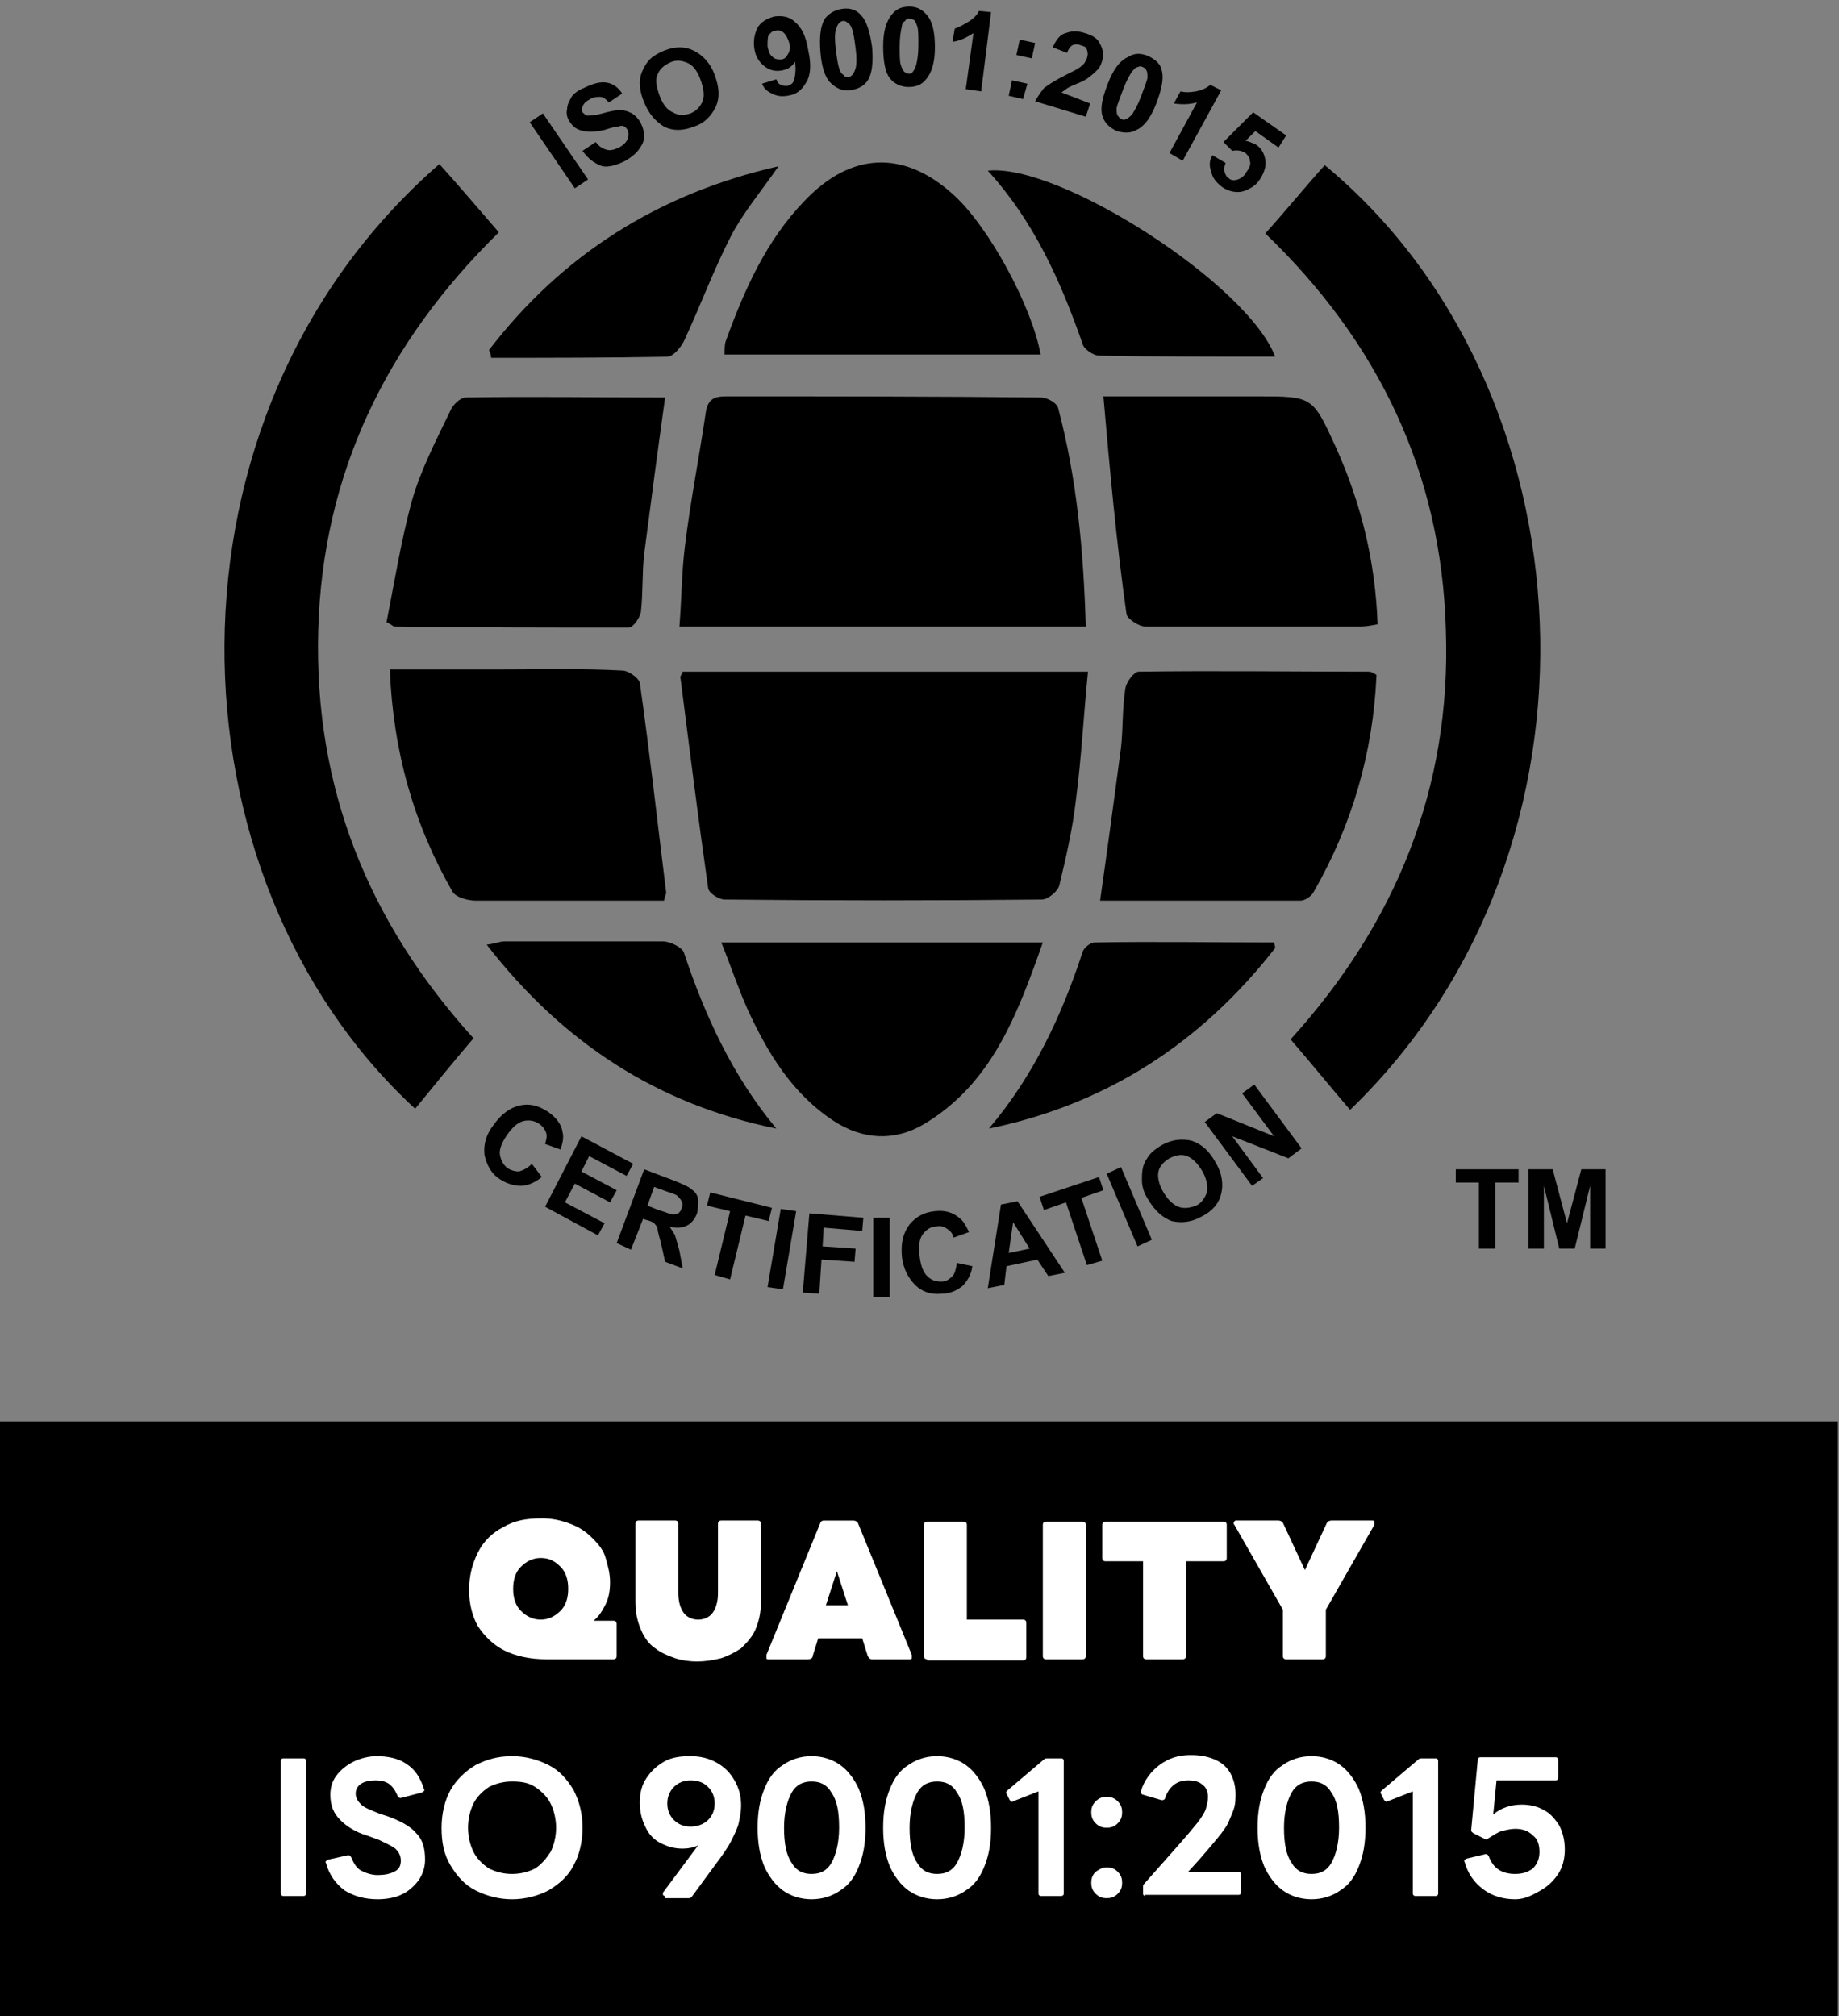
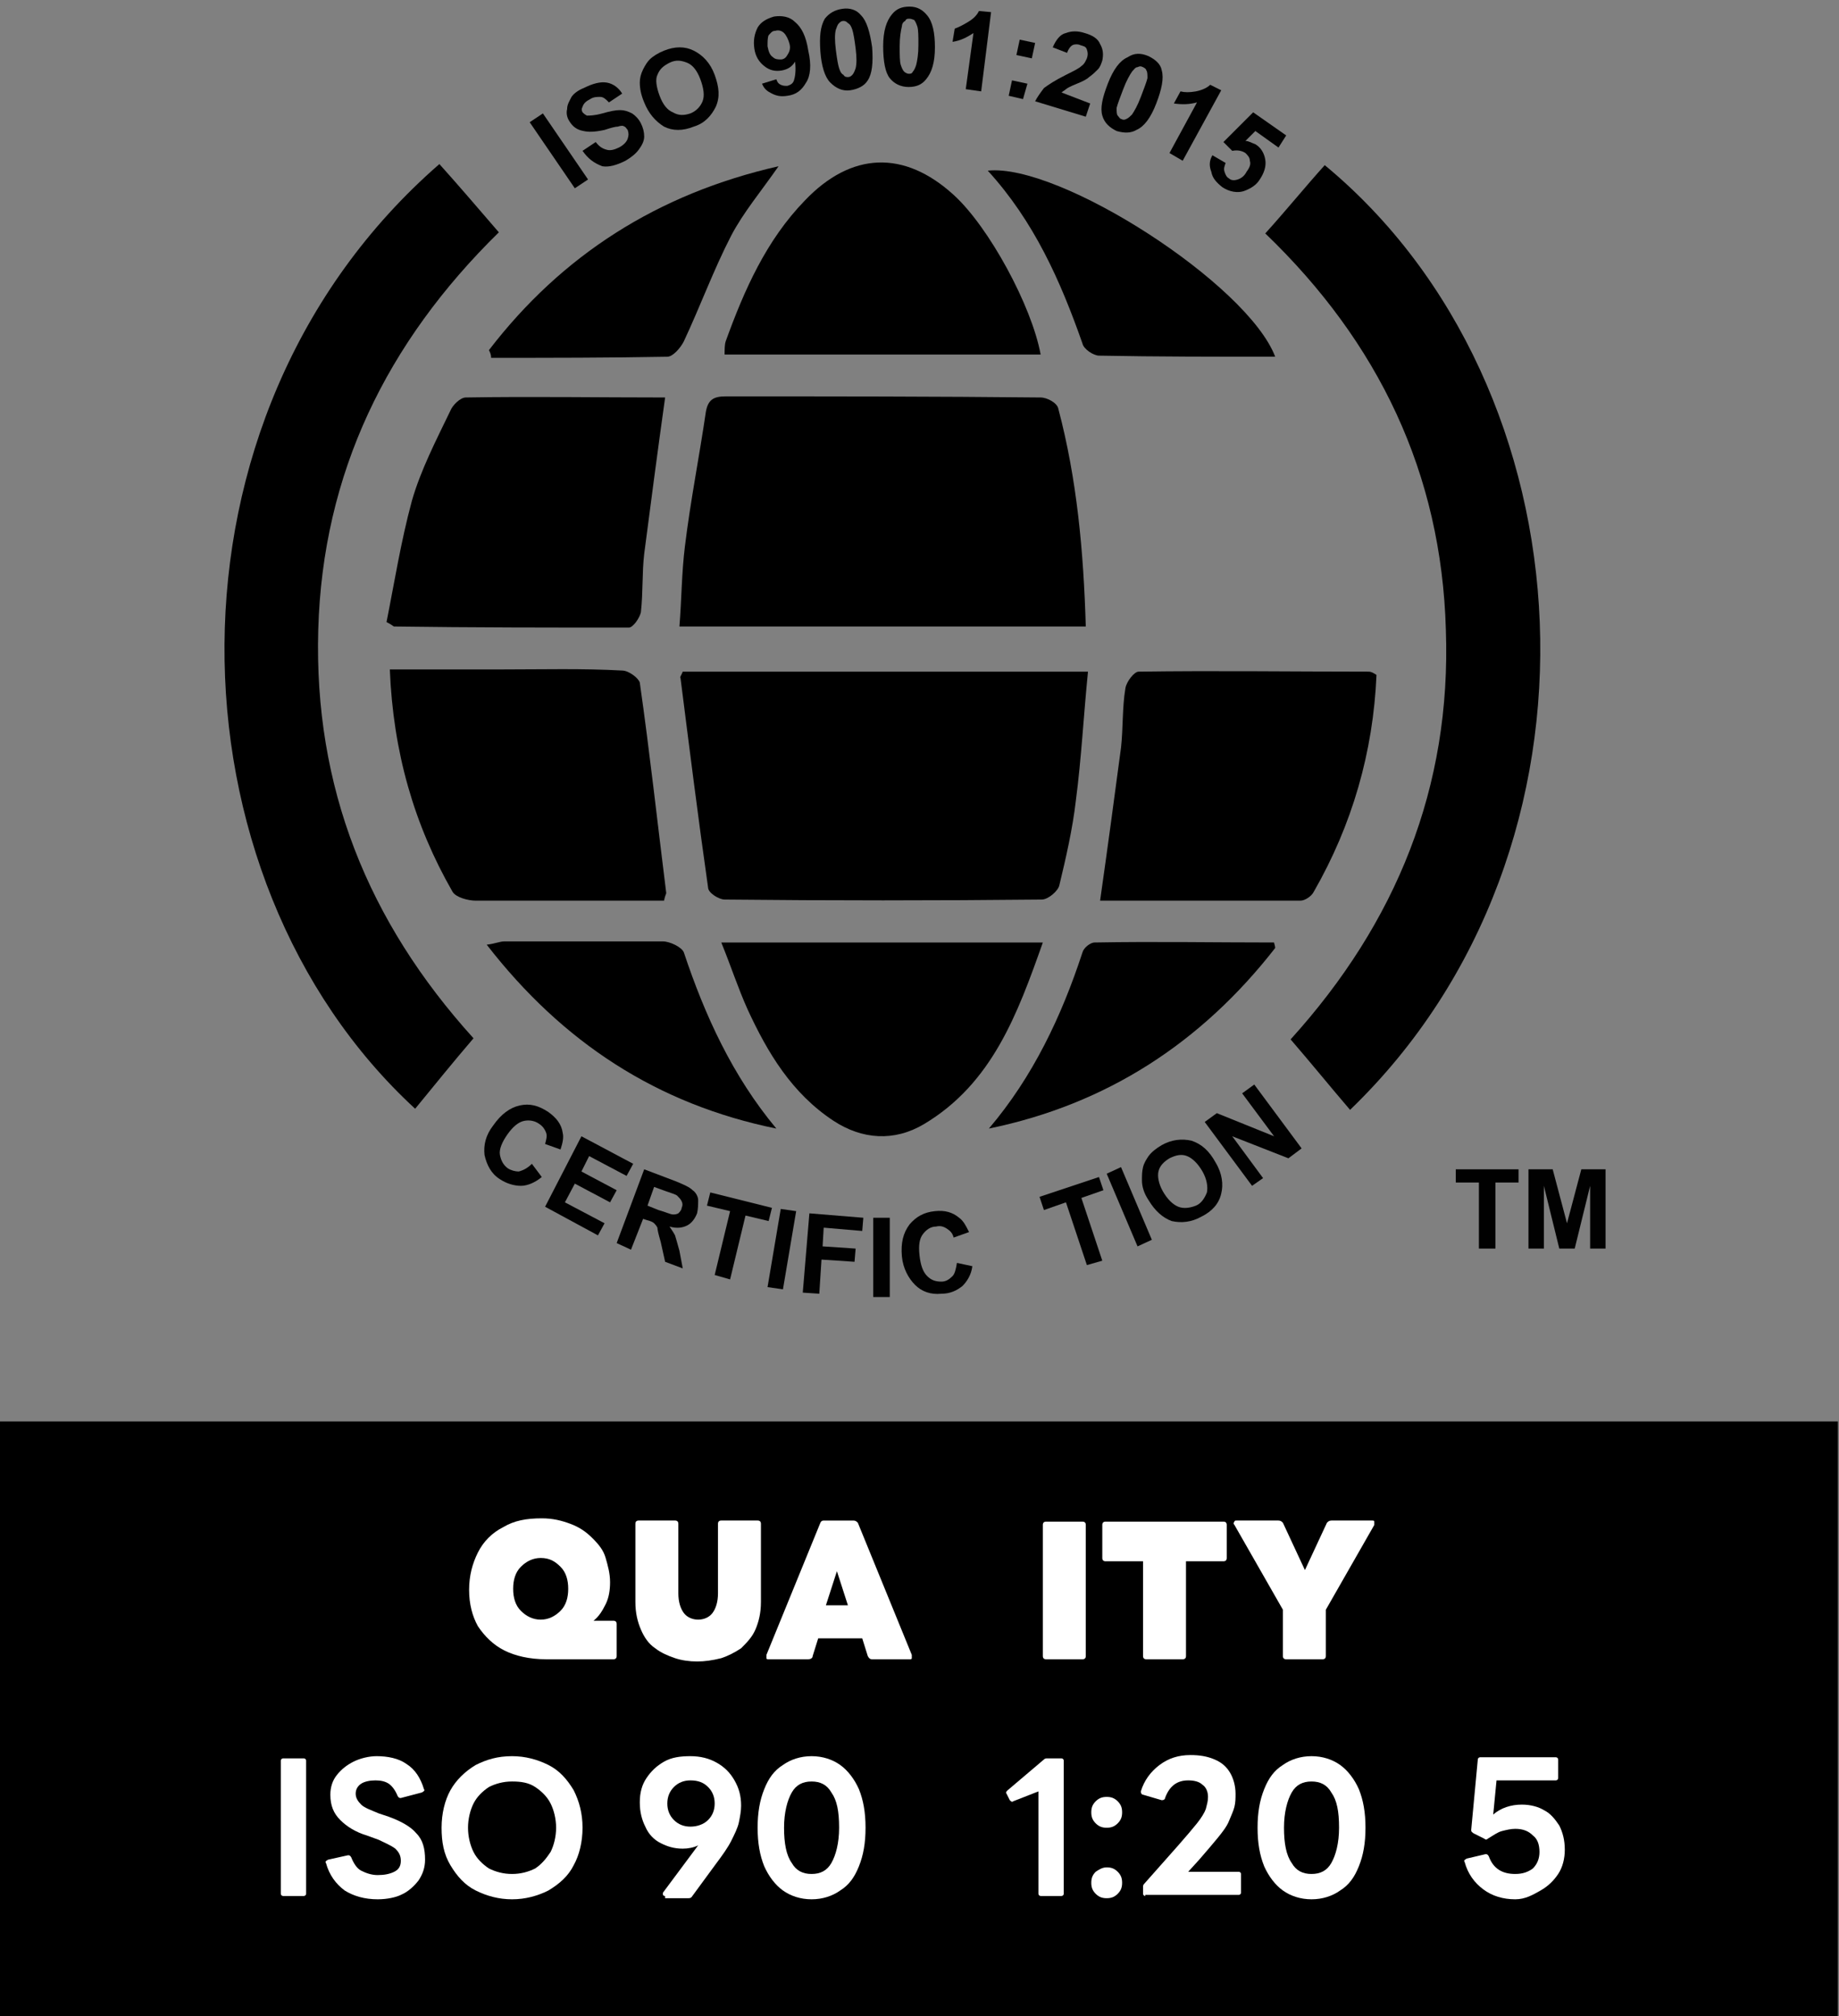
<svg xmlns="http://www.w3.org/2000/svg" version="1.1" id="Layer_1" x="0px" y="0px" viewBox="0 0 167 183.1" style="enable-background:new 0 0 167 183.1;" xml:space="preserve">
  <rect x="0" y="0" width="167" height="183.1" fill="#808080" stroke="none" />
  <style type="text/css">
	.st0{fill:#010101;}
	.st1{fill:#FFFFFF;}
</style>
  <g>
    <rect x="0" y="129.1" width="166.9" height="54" />
    <g>
      <path d="M39.9,14.9c1.8,2,3.5,4,5.4,6.2c-10.2,10-16,21.9-16.4,36.1C28.5,71.5,33.4,83.7,43,94.3c-1.8,2.1-3.5,4.2-5.3,6.4    C14.9,79.7,13.6,37.8,39.9,14.9z" />
      <path d="M114.9,21.2c1.9-2.1,3.6-4.2,5.4-6.2c24.3,20.1,27,62,2.3,85.8c-1.8-2.1-3.5-4.2-5.4-6.4c9.6-10.6,14.6-22.9,14.1-37.2    C130.9,43,125.2,31.1,114.9,21.2z" />
      <path d="M98.6,56.9c-12.4,0-24.5,0-36.9,0c0.2-2.5,0.2-4.9,0.5-7.3c0.5-4.1,1.3-8.1,1.9-12.2c0.2-1.1,0.7-1.4,1.8-1.4    c9.5,0,19.1,0,28.6,0.1c0.6,0,1.5,0.5,1.6,1C97.8,43.5,98.4,50.1,98.6,56.9z" />
      <path d="M62,61c12.1,0,24.2,0,36.8,0c-0.4,4-0.6,7.9-1.1,11.7c-0.3,2.6-0.9,5.2-1.5,7.7c-0.1,0.5-1,1.3-1.6,1.3    c-9.6,0.1-19.2,0.1-28.8,0c-0.5,0-1.5-0.6-1.5-1.1c-0.9-6.3-1.7-12.7-2.5-19C61.7,61.5,61.9,61.3,62,61z" />
-       <path d="M100.2,36c2.9,0,6,0,9.1,0c1.6,0,3.2,0,4.9,0c5,0,5,0,7.1,4.6c2.3,5.1,3.6,10.4,3.8,16.1c-0.6,0.1-1,0.2-1.5,0.2    c-6.5,0-13.1,0-19.6,0c-0.6,0-1.6-0.7-1.7-1.1C101.4,49.4,100.8,42.9,100.2,36z" />
      <path d="M99.9,81.8c0.7-4.9,1.3-9.4,1.9-13.9c0.2-1.8,0.1-3.6,0.4-5.4c0.1-0.6,0.8-1.5,1.2-1.5c7-0.1,13.9,0,20.9,0    c0.2,0,0.4,0.1,0.7,0.3c-0.3,7-2.2,13.6-5.7,19.7c-0.2,0.4-0.8,0.8-1.2,0.8C112,81.8,106,81.8,99.9,81.8z" />
      <path d="M60.4,36.1c-0.7,5-1.3,9.6-1.9,14.2c-0.2,1.7-0.1,3.5-0.3,5.3c-0.1,0.5-0.7,1.4-1.1,1.4c-7.1,0-14.2,0-21.3-0.1    c-0.1,0-0.1-0.1-0.7-0.4c0.7-3.5,1.3-7.3,2.3-11c0.8-2.8,2.2-5.5,3.5-8.2c0.2-0.5,0.9-1.2,1.4-1.2C48.3,36,54.3,36.1,60.4,36.1z" />
      <path d="M35.4,60.8c3.6,0,6.9,0,10.2,0c3.6,0,7.3-0.1,10.9,0.1c0.6,0,1.5,0.7,1.6,1.1c0.9,6.3,1.6,12.7,2.4,19.1    c0,0.1-0.1,0.2-0.2,0.7c-1.2,0-2.6,0-3.9,0c-4.4,0-8.8,0-13.2,0c-0.7,0-1.8-0.3-2.1-0.8C37.6,74.9,35.7,68.3,35.4,60.8z" />
      <path d="M65.8,32.2c0-0.4,0-0.9,0.1-1.2c1.7-4.7,3.7-9.2,7.2-12.8c4.2-4.4,9-4.6,13.5-0.5c3.2,2.9,7.1,10.1,7.9,14.5    C85,32.2,75.5,32.2,65.8,32.2z" />
      <path d="M65.5,85.6c9.9,0,19.4,0,29.2,0c-2.3,6.5-4.6,12.8-10.8,16.5c-2.7,1.6-5.6,1.4-8.2-0.3c-3.8-2.5-6-6.2-7.8-10.1    C67,89.7,66.4,87.8,65.5,85.6z" />
      <path d="M44.4,31.8c6.6-8.6,15.3-14.2,26.3-16.7c-1.6,2.3-3.2,4.2-4.3,6.3c-1.6,3.1-2.8,6.4-4.3,9.6c-0.3,0.6-1,1.4-1.5,1.4    c-5.3,0.1-10.6,0.1-16,0.1C44.6,32.2,44.5,32,44.4,31.8z" />
      <path d="M115.8,32.4c-5.5,0-10.7,0-16-0.1c-0.5,0-1.4-0.6-1.5-1.1c-2-5.7-4.4-11.1-8.6-15.7C96.2,14.8,113.3,25.8,115.8,32.4z" />
      <path d="M70.5,102.5c-10.8-2.2-19.4-7.8-26.3-16.7c0.8-0.1,1.2-0.3,1.6-0.3c4.8,0,9.6,0,14.4,0c0.6,0,1.7,0.5,1.9,1    C64,92.2,66.5,97.7,70.5,102.5z" />
      <path d="M115.8,86.1c-6.7,8.6-15.3,14.2-26,16.4c4-4.7,6.6-10.2,8.5-16c0.1-0.4,0.7-0.9,1.1-0.9c5.4-0.1,10.9,0,16.3,0    C115.7,85.7,115.8,85.9,115.8,86.1z" />
      <g>
        <path class="st0" d="M52.2,17.1l-4.1-6l1.2-0.8l4.1,6L52.2,17.1z" />
        <path class="st0" d="M52.9,13.7l1.2-0.8c0.3,0.4,0.6,0.6,1,0.7c0.3,0.1,0.7,0,1.1-0.2c0.4-0.2,0.7-0.5,0.8-0.8     c0.1-0.3,0.1-0.5,0-0.8c-0.1-0.1-0.2-0.3-0.3-0.3c-0.1-0.1-0.3-0.1-0.6,0c-0.2,0-0.6,0.1-1.2,0.3C54,12,53.4,12,53,11.9     c-0.6-0.1-1-0.4-1.3-0.9c-0.2-0.3-0.3-0.7-0.2-1.1c0-0.4,0.2-0.7,0.4-1.1C52.1,8.5,52.5,8.2,53,8c0.8-0.4,1.5-0.6,2.1-0.5     c0.6,0.1,1.1,0.5,1.4,1l-1.2,0.8C55,9,54.8,8.8,54.5,8.8c-0.3,0-0.6,0-0.9,0.2c-0.4,0.2-0.6,0.4-0.7,0.7c-0.1,0.2-0.1,0.3,0,0.5     c0.1,0.1,0.2,0.2,0.4,0.3c0.2,0,0.7,0,1.4-0.2c0.7-0.2,1.2-0.3,1.6-0.3c0.4,0,0.7,0.1,1.1,0.3c0.3,0.2,0.6,0.5,0.8,0.9     c0.2,0.4,0.3,0.8,0.3,1.2c0,0.4-0.2,0.8-0.5,1.2c-0.3,0.4-0.7,0.7-1.2,1c-0.8,0.4-1.5,0.6-2.1,0.5C53.9,14.8,53.4,14.4,52.9,13.7     z" />
        <path class="st0" d="M58.5,9.3c-0.3-0.7-0.4-1.3-0.4-1.8c0-0.4,0.1-0.8,0.3-1.2c0.2-0.4,0.4-0.7,0.6-0.9c0.3-0.3,0.8-0.6,1.3-0.8     c1-0.4,1.9-0.4,2.7,0c0.8,0.4,1.5,1.1,1.9,2.2c0.4,1.1,0.5,2,0.1,2.9c-0.4,0.8-1,1.5-2,1.8c-1,0.4-1.9,0.4-2.7,0     C59.5,11,58.9,10.3,58.5,9.3z M59.9,8.7c0.3,0.8,0.7,1.3,1.2,1.5c0.5,0.3,1,0.3,1.6,0.1c0.5-0.2,0.9-0.6,1.1-1.1     c0.2-0.5,0.1-1.2-0.2-2c-0.3-0.8-0.7-1.3-1.2-1.5c-0.5-0.2-1-0.3-1.6,0s-0.9,0.6-1.1,1.1C59.5,7.2,59.6,7.9,59.9,8.7z" />
        <path class="st0" d="M69.2,7.6l1.3-0.4c0.1,0.3,0.2,0.4,0.4,0.5c0.2,0.1,0.4,0.1,0.6,0.1c0.3-0.1,0.5-0.2,0.6-0.5     s0.2-0.9,0.1-1.7c-0.3,0.5-0.7,0.7-1.2,0.8c-0.6,0.1-1.1,0-1.6-0.4c-0.5-0.4-0.8-0.9-0.9-1.6c-0.1-0.7,0-1.3,0.3-1.9     c0.3-0.5,0.8-0.8,1.5-1c0.7-0.1,1.4,0,1.9,0.5c0.6,0.5,1,1.3,1.2,2.6c0.3,1.3,0.2,2.3-0.2,2.9c-0.4,0.7-0.9,1.1-1.7,1.2     c-0.6,0.1-1,0-1.4-0.2S69.4,8.1,69.2,7.6z M71.7,4c-0.1-0.4-0.3-0.8-0.5-1c-0.2-0.2-0.5-0.3-0.8-0.2c-0.3,0-0.4,0.2-0.6,0.4     c-0.1,0.2-0.1,0.6-0.1,1c0.1,0.5,0.2,0.8,0.5,1c0.2,0.2,0.5,0.2,0.7,0.2c0.3,0,0.5-0.2,0.6-0.4C71.7,4.7,71.8,4.4,71.7,4z" />
        <path class="st0" d="M76.5,0.8c0.7-0.1,1.3,0.1,1.7,0.6c0.5,0.5,0.8,1.5,1,2.9c0.1,1.4,0,2.4-0.4,3c-0.3,0.5-0.9,0.8-1.6,0.9     c-0.7,0.1-1.3-0.2-1.8-0.7C74.9,7,74.6,6,74.5,4.7c-0.1-1.4,0-2.3,0.4-3C75.3,1.2,75.8,0.9,76.5,0.8z M76.6,1.9     c-0.2,0-0.3,0.1-0.4,0.2C76,2.3,76,2.5,75.9,2.7c-0.1,0.4-0.1,1,0,1.8s0.2,1.4,0.3,1.7c0.1,0.3,0.2,0.5,0.4,0.6     C76.7,7,76.9,7,77,7c0.2,0,0.3-0.1,0.4-0.2c0.1-0.1,0.2-0.3,0.3-0.6c0.1-0.4,0.1-1,0-1.8c-0.1-0.8-0.2-1.4-0.3-1.7     c-0.1-0.3-0.2-0.5-0.4-0.6C76.9,2,76.8,1.9,76.6,1.9z" />
        <path class="st0" d="M82.6,0.6c0.7,0,1.2,0.3,1.6,0.8c0.5,0.6,0.7,1.6,0.7,2.9c0,1.4-0.3,2.3-0.8,2.9c-0.4,0.5-0.9,0.7-1.6,0.7     c-0.7,0-1.3-0.3-1.7-0.8c-0.4-0.5-0.6-1.5-0.6-2.9c0-1.4,0.3-2.3,0.8-2.9C81.4,0.8,81.9,0.6,82.6,0.6z M82.6,1.7     c-0.2,0-0.3,0-0.4,0.2C82,2,81.9,2.2,81.9,2.4c-0.1,0.4-0.2,1-0.2,1.8c0,0.8,0,1.4,0.1,1.7c0.1,0.3,0.2,0.5,0.3,0.6     c0.1,0.1,0.3,0.2,0.4,0.2c0.2,0,0.3,0,0.4-0.2c0.1-0.1,0.2-0.3,0.3-0.6c0.1-0.4,0.2-1,0.2-1.8c0-0.8,0-1.4-0.1-1.7     c-0.1-0.3-0.2-0.5-0.3-0.6C82.9,1.8,82.8,1.7,82.6,1.7z" />
        <path class="st0" d="M89.1,8.3l-1.4-0.2L88.4,3c-0.6,0.4-1.2,0.7-1.9,0.8l0.2-1.2C87,2.5,87.4,2.3,87.9,2c0.5-0.3,0.8-0.6,1-1     L90,1.1L89.1,8.3z" />
        <path class="st0" d="M91.6,8.7l0.3-1.4l1.4,0.3L92.9,9L91.6,8.7z M92.3,5l0.3-1.4L94,3.9l-0.3,1.4L92.3,5z" />
        <path class="st0" d="M99,9.4l-0.4,1.2L94,9.2c0.2-0.4,0.5-0.8,0.8-1.2c0.4-0.3,1-0.7,2-1.2C97.6,6.4,98,6.2,98.2,6     c0.3-0.2,0.4-0.5,0.5-0.7c0.1-0.3,0.1-0.5,0-0.8s-0.3-0.3-0.6-0.4C97.9,4,97.6,4,97.4,4.1c-0.2,0.1-0.4,0.4-0.5,0.7l-1.3-0.5     c0.3-0.7,0.7-1.2,1.2-1.3c0.5-0.2,1.1-0.2,1.7,0c0.7,0.2,1.2,0.5,1.4,1c0.3,0.5,0.3,1,0.2,1.5c-0.1,0.3-0.2,0.6-0.4,0.8     c-0.2,0.2-0.5,0.5-0.8,0.7c-0.2,0.2-0.6,0.4-1.1,0.6s-0.9,0.4-1,0.5c-0.1,0.1-0.3,0.2-0.4,0.3L99,9.4z" />
        <path class="st0" d="M104.3,5.1c0.6,0.3,1.1,0.7,1.2,1.3c0.2,0.7,0,1.7-0.5,3c-0.5,1.3-1.1,2.1-1.8,2.4c-0.5,0.3-1.1,0.3-1.8,0.1     c-0.6-0.3-1.1-0.7-1.3-1.4c-0.2-0.7,0-1.6,0.5-2.9c0.5-1.3,1.1-2.1,1.8-2.4C103,4.8,103.6,4.8,104.3,5.1z M103.8,6.1     c-0.2-0.1-0.3-0.1-0.5,0c-0.2,0-0.3,0.2-0.5,0.4c-0.2,0.3-0.5,0.8-0.8,1.6c-0.3,0.8-0.5,1.3-0.6,1.7c0,0.3,0,0.6,0.1,0.7     s0.2,0.3,0.3,0.3c0.2,0.1,0.3,0.1,0.5,0s0.3-0.2,0.5-0.4c0.2-0.3,0.5-0.8,0.8-1.6c0.3-0.8,0.5-1.3,0.6-1.7c0-0.3,0-0.6-0.1-0.7     C104.1,6.3,104,6.2,103.8,6.1z" />
        <path class="st0" d="M107.4,14.6l-1.2-0.7l2.5-4.6c-0.7,0.2-1.4,0.2-2.1,0.1l0.6-1.1c0.4,0.1,0.8,0.1,1.4,0     c0.5-0.1,1-0.3,1.3-0.6l1,0.5L107.4,14.6z" />
        <path class="st0" d="M110.1,14.1l1.2,0.7c-0.1,0.3-0.2,0.5-0.1,0.8c0.1,0.3,0.2,0.5,0.4,0.6c0.2,0.2,0.5,0.2,0.8,0.1     c0.3-0.1,0.6-0.3,0.8-0.7c0.3-0.4,0.4-0.7,0.3-1c0-0.3-0.2-0.5-0.4-0.7c-0.3-0.2-0.7-0.3-1.2-0.2l-0.8-0.8l2.7-2.7l3,2.1     l-0.7,1.1l-2.1-1.5l-0.9,0.9c0.3,0,0.6,0.2,0.9,0.3c0.5,0.3,0.8,0.8,0.9,1.4c0.1,0.6-0.1,1.2-0.5,1.8c-0.3,0.5-0.8,0.8-1.3,1     c-0.7,0.3-1.5,0.1-2.1-0.3c-0.5-0.4-0.9-0.8-1-1.4C109.8,15.1,109.8,14.6,110.1,14.1z" />
      </g>
      <g>
        <path class="st0" d="M48.3,105.7l0.9,1.2c-0.6,0.5-1.3,0.8-1.9,0.8c-0.6,0-1.3-0.2-1.9-0.6c-0.8-0.5-1.2-1.3-1.4-2.2     c-0.1-0.9,0.1-1.8,0.8-2.7c0.7-1,1.5-1.6,2.4-1.8c0.9-0.2,1.7,0,2.6,0.6c0.7,0.5,1.2,1.1,1.3,1.9c0.1,0.4,0,0.9-0.2,1.5l-1.4-0.5     c0.1-0.4,0.2-0.7,0.1-1c-0.1-0.3-0.3-0.6-0.6-0.8c-0.4-0.3-0.9-0.4-1.4-0.3c-0.5,0.1-1,0.5-1.5,1.2c-0.5,0.7-0.8,1.4-0.7,1.9     s0.3,0.9,0.7,1.2c0.3,0.2,0.7,0.3,1,0.3C47.5,106.3,47.9,106.1,48.3,105.7z" />
        <path class="st0" d="M49.5,109.6l3.3-6.4l4.7,2.5l-0.6,1.1l-3.4-1.8l-0.7,1.4l3.2,1.7l-0.6,1.1l-3.2-1.7l-0.9,1.7l3.6,1.9     l-0.6,1.1L49.5,109.6z" />
        <path class="st0" d="M56,112.9l2.5-6.7l2.9,1.1c0.7,0.3,1.2,0.5,1.5,0.8c0.3,0.2,0.5,0.6,0.5,0.9s0,0.8-0.1,1.2     c-0.2,0.5-0.5,0.9-0.9,1.1c-0.4,0.2-0.9,0.3-1.6,0.1c0.2,0.3,0.4,0.6,0.5,0.8c0.1,0.3,0.2,0.7,0.4,1.4l0.3,1.6l-1.6-0.6l-0.4-1.8     c-0.2-0.7-0.3-1.1-0.3-1.3c-0.1-0.2-0.2-0.3-0.3-0.4s-0.3-0.2-0.7-0.3l-0.3-0.1l-1.1,2.8L56,112.9z M58.8,109.5l1,0.4     c0.7,0.2,1.1,0.4,1.3,0.4c0.2,0,0.3,0,0.5-0.1c0.1-0.1,0.3-0.3,0.3-0.5c0.1-0.2,0.1-0.4,0-0.6s-0.2-0.3-0.4-0.5     c-0.1-0.1-0.4-0.2-1-0.4l-1.1-0.4L58.8,109.5z" />
        <path class="st0" d="M64.9,115.8l1.4-5.8l-2.1-0.5l0.3-1.2l5.6,1.4l-0.3,1.2l-2.1-0.5l-1.4,5.8L64.9,115.8z" />
        <path class="st0" d="M69.7,116.9l1.2-7.1l1.4,0.2l-1.2,7.1L69.7,116.9z" />
        <path class="st0" d="M72.9,117.4l0.6-7.2l4.9,0.4l-0.1,1.2l-3.5-0.3l-0.1,1.7l3,0.2l-0.1,1.2l-3-0.2l-0.2,3.1L72.9,117.4z" />
        <path class="st0" d="M79.3,117.8l0-7.2l1.5,0l0,7.2L79.3,117.8z" />
        <path class="st0" d="M86.9,114.7l1.4,0.3c-0.1,0.8-0.5,1.4-0.9,1.8c-0.5,0.4-1.1,0.7-1.9,0.7c-1,0.1-1.8-0.2-2.4-0.8     s-1.1-1.5-1.2-2.6c-0.1-1.2,0.1-2.1,0.7-2.9c0.6-0.7,1.3-1.1,2.3-1.2c0.9-0.1,1.6,0.1,2.2,0.6c0.4,0.3,0.6,0.7,0.9,1.3l-1.4,0.5     c-0.1-0.4-0.3-0.6-0.6-0.8c-0.3-0.2-0.6-0.3-1-0.2c-0.5,0-0.9,0.3-1.2,0.7c-0.3,0.4-0.4,1-0.3,1.9c0.1,0.9,0.3,1.5,0.7,1.9     c0.4,0.4,0.8,0.5,1.3,0.5c0.4,0,0.7-0.2,1-0.5C86.7,115.7,86.8,115.3,86.9,114.7z" />
-         <path class="st0" d="M96.7,115.6l-1.5,0.3l-1-1.5l-2.8,0.6l-0.2,1.7l-1.5,0.3l1.2-7.6l1.5-0.3L96.7,115.6z M93.5,113.4l-1.5-2.4     l-0.4,2.8L93.5,113.4z" />
        <path class="st0" d="M98.7,114.9l-1.9-5.7l-2,0.7l-0.4-1.2l5.4-1.8l0.4,1.2l-2,0.7l1.9,5.7L98.7,114.9z" />
        <path class="st0" d="M103.3,113.2l-2.8-6.6l1.3-0.6l2.8,6.6L103.3,113.2z" />
        <path class="st0" d="M104.3,109c-0.4-0.6-0.6-1.2-0.6-1.8c0-0.4,0-0.8,0.1-1.2c0.1-0.4,0.3-0.7,0.5-1c0.3-0.4,0.7-0.7,1.2-1     c0.9-0.5,1.8-0.6,2.7-0.4c0.9,0.3,1.6,0.9,2.2,2c0.6,1,0.7,2,0.5,2.8c-0.2,0.9-0.8,1.6-1.8,2.1c-0.9,0.5-1.8,0.6-2.7,0.4     C105.6,110.6,104.9,110,104.3,109z M105.6,108.2c0.4,0.7,0.9,1.2,1.4,1.4c0.5,0.2,1.1,0.1,1.6-0.1s0.8-0.7,1-1.2     c0.1-0.5,0-1.2-0.4-1.9c-0.4-0.7-0.9-1.2-1.4-1.4c-0.5-0.2-1-0.1-1.6,0.2c-0.5,0.3-0.9,0.7-1,1.2     C105.1,106.8,105.2,107.5,105.6,108.2z" />
        <path class="st0" d="M113.7,107.7l-4.3-5.8l1.1-0.8l5.2,2.1l-2.9-3.9l1.1-0.8l4.3,5.8l-1.2,0.9l-5.1-2l2.8,3.8L113.7,107.7z" />
      </g>
      <g>
        <path class="st0" d="M134.3,113.4v-6h-2.1v-1.2h5.7v1.2h-2.1v6H134.3z" />
        <path class="st0" d="M138.8,113.4v-7.2h2.2l1.3,4.9l1.3-4.9h2.2v7.2h-1.4v-5.7l-1.4,5.7h-1.4l-1.4-5.7v5.7H138.8z" />
      </g>
    </g>
    <g>
      <path class="st1" d="M49.6,150.7c-1.5,0-2.8-0.3-3.8-0.8c-1-0.5-1.8-1.3-2.4-2.2c-0.5-0.9-0.8-2-0.8-3.3c0-1.3,0.3-2.4,0.8-3.4    s1.3-1.8,2.3-2.3c1-0.6,2.1-0.8,3.5-0.8c1,0,1.8,0.2,2.6,0.5c0.8,0.3,1.4,0.7,2,1.3s1,1.1,1.2,1.8s0.4,1.4,0.4,2.2    c0,0.7-0.1,1.4-0.4,2s-0.6,1.1-1.1,1.5h1.8c0.2,0,0.3,0.1,0.3,0.3v2.9c0,0.2-0.1,0.3-0.3,0.3H49.6z M49.1,147.1    c0.7,0,1.3-0.3,1.8-0.8c0.5-0.5,0.7-1.2,0.7-2c0-0.8-0.2-1.5-0.7-2c-0.5-0.5-1-0.8-1.8-0.8c-0.7,0-1.3,0.3-1.8,0.8s-0.7,1.2-0.7,2    c0,0.8,0.2,1.5,0.7,2S48.4,147.1,49.1,147.1z" />
      <path class="st1" d="M63.3,150.9c-0.7,0-1.4-0.1-2-0.3s-1.3-0.5-1.8-0.9c-0.6-0.4-1-1-1.3-1.7s-0.5-1.5-0.5-2.5v-7.1    c0-0.2,0.1-0.3,0.3-0.3h3.3c0.2,0,0.3,0.1,0.3,0.3v6.3c0,0.8,0.2,1.4,0.5,1.8c0.3,0.4,0.8,0.6,1.3,0.6s1-0.2,1.3-0.6    s0.5-1,0.5-1.8v-6.3c0-0.2,0.1-0.3,0.3-0.3h3.3c0.2,0,0.3,0.1,0.3,0.3v7.1c0,1-0.2,1.8-0.5,2.5c-0.3,0.7-0.8,1.2-1.3,1.7    c-0.6,0.4-1.2,0.7-1.8,0.9C64.7,150.8,64,150.9,63.3,150.9z" />
      <path class="st1" d="M69.8,150.7c-0.1,0-0.2,0-0.2-0.1c0-0.1,0-0.2,0-0.3l4.9-12c0.1-0.2,0.2-0.2,0.4-0.2h2.6    c0.2,0,0.3,0.1,0.4,0.2l4.9,12c0,0.1,0,0.2,0,0.3c0,0.1-0.1,0.1-0.2,0.1h-3.4c-0.2,0-0.3-0.1-0.4-0.3l-0.5-1.6h-4l-0.5,1.6    c0,0.2-0.2,0.3-0.4,0.3H69.8z M75,145.8h2l-1-3.1L75,145.8z" />
-       <path class="st1" d="M84.2,150.7c-0.2,0-0.3-0.1-0.3-0.3v-11.9c0-0.2,0.1-0.3,0.3-0.3h3.3c0.2,0,0.3,0.1,0.3,0.3v8.6h5.1    c0.2,0,0.3,0.1,0.3,0.3v3.1c0,0.2-0.1,0.3-0.3,0.3H84.2z" />
      <path class="st1" d="M95,150.7c-0.2,0-0.3-0.1-0.3-0.3v-11.9c0-0.2,0.1-0.3,0.3-0.3h3.3c0.2,0,0.3,0.1,0.3,0.3v11.9    c0,0.2-0.1,0.3-0.3,0.3H95z" />
      <path class="st1" d="M104.1,150.7c-0.2,0-0.3-0.1-0.3-0.3v-8.6h-3.4c-0.2,0-0.3-0.1-0.3-0.3v-3c0-0.2,0.1-0.3,0.3-0.3h10.7    c0.2,0,0.3,0.1,0.3,0.3v3c0,0.2-0.1,0.3-0.3,0.3h-3.4v8.6c0,0.2-0.1,0.3-0.3,0.3H104.1z" />
      <path class="st1" d="M116.8,150.7c-0.2,0-0.3-0.1-0.3-0.3v-4.2l-4.4-7.7c-0.1-0.1-0.1-0.2,0-0.3c0-0.1,0.1-0.1,0.2-0.1h3.8    c0.2,0,0.3,0.1,0.4,0.2l2,4.3l2-4.3c0.1-0.1,0.2-0.2,0.4-0.2h3.7c0.1,0,0.2,0,0.2,0.1c0,0.1,0,0.2,0,0.3l-4.4,7.7v4.2    c0,0.2-0.1,0.3-0.3,0.3H116.8z" />
    </g>
    <g>
      <path class="st1" d="M25.7,172.2c-0.1,0-0.2-0.1-0.2-0.2v-12.1c0-0.1,0.1-0.2,0.2-0.2h1.9c0.1,0,0.2,0.1,0.2,0.2V172    c0,0.1-0.1,0.2-0.2,0.2H25.7z" />
      <path class="st1" d="M34.3,172.5c-1.2,0-2.2-0.3-3-0.8c-0.8-0.6-1.4-1.4-1.7-2.5c-0.1-0.1,0-0.2,0.2-0.3l1.8-0.4    c0.1,0,0.2,0,0.3,0.2c0.2,0.5,0.5,1,0.9,1.2s0.9,0.4,1.5,0.4c0.6,0,1.1-0.1,1.5-0.3c0.4-0.2,0.6-0.5,0.6-1c0-0.5-0.2-0.8-0.5-1.1    c-0.4-0.3-0.9-0.5-1.5-0.8l-1.1-0.4c-1-0.3-1.8-0.8-2.4-1.4c-0.6-0.6-0.9-1.3-0.9-2.3c0-0.7,0.2-1.3,0.6-1.8    c0.4-0.5,0.9-0.9,1.5-1.2c0.6-0.3,1.4-0.5,2.1-0.5c1,0,2,0.2,2.7,0.7c0.8,0.5,1.3,1.3,1.6,2.3c0.1,0.1,0,0.2-0.2,0.3l-1.9,0.5    c-0.1,0-0.2,0-0.3-0.2c-0.2-0.5-0.5-0.9-0.8-1.1s-0.7-0.3-1.2-0.3c-0.5,0-1,0.1-1.3,0.3s-0.5,0.5-0.5,0.9c0,0.4,0.2,0.7,0.5,1    c0.3,0.3,0.9,0.5,1.6,0.8l0.9,0.3c1.1,0.4,2,0.9,2.5,1.5c0.6,0.6,0.8,1.4,0.8,2.4c0,0.7-0.2,1.3-0.6,1.9c-0.4,0.5-0.9,1-1.6,1.3    C36,172.3,35.2,172.5,34.3,172.5z" />
      <path class="st1" d="M46.5,172.5c-1.2,0-2.3-0.3-3.3-0.8c-1-0.5-1.7-1.3-2.3-2.3s-0.8-2.1-0.8-3.4c0-1.3,0.3-2.5,0.8-3.4    s1.3-1.7,2.3-2.3c1-0.5,2-0.8,3.3-0.8c1.2,0,2.3,0.3,3.3,0.8c1,0.5,1.7,1.3,2.3,2.3c0.5,1,0.8,2.1,0.8,3.4c0,1.3-0.3,2.5-0.8,3.4    c-0.5,1-1.3,1.7-2.3,2.3C48.8,172.2,47.7,172.5,46.5,172.5z M46.5,170.2c0.8,0,1.5-0.2,2.1-0.5c0.6-0.4,1-0.9,1.4-1.5    c0.3-0.6,0.5-1.4,0.5-2.2c0-0.8-0.2-1.6-0.5-2.2c-0.3-0.6-0.8-1.1-1.4-1.5c-0.6-0.4-1.3-0.5-2.1-0.5c-0.8,0-1.5,0.2-2.1,0.5    c-0.6,0.4-1.1,0.9-1.4,1.5c-0.3,0.6-0.5,1.4-0.5,2.2c0,0.8,0.2,1.6,0.5,2.2s0.8,1.1,1.4,1.5C45,170,45.7,170.2,46.5,170.2z" />
      <path class="st1" d="M60.4,172.2c-0.1,0-0.1,0-0.2-0.1c0-0.1,0-0.1,0-0.2l3.2-4.3c-0.4,0.2-0.9,0.3-1.4,0.3c-0.8,0-1.4-0.2-2-0.5    s-1.1-0.8-1.4-1.5c-0.3-0.6-0.5-1.3-0.5-2.2c0-0.9,0.2-1.6,0.6-2.2c0.4-0.6,0.9-1.1,1.6-1.5c0.7-0.4,1.5-0.5,2.4-0.5    c0.9,0,1.7,0.2,2.4,0.6c0.7,0.4,1.2,0.9,1.6,1.6c0.4,0.7,0.6,1.4,0.6,2.3c0,0.5-0.1,1-0.2,1.5s-0.4,1.1-0.7,1.7    c-0.3,0.6-0.8,1.3-1.4,2.1l-2.2,3c-0.1,0.1-0.2,0.1-0.3,0.1H60.4z M62.7,165.9c0.6,0,1.2-0.2,1.6-0.6c0.4-0.4,0.6-0.9,0.6-1.5    c0-0.6-0.2-1.1-0.6-1.5c-0.4-0.4-0.9-0.6-1.6-0.6c-0.6,0-1.1,0.2-1.5,0.6c-0.4,0.4-0.6,0.9-0.6,1.5c0,0.6,0.2,1.1,0.6,1.5    C61.6,165.7,62.1,165.9,62.7,165.9z" />
      <path class="st1" d="M73.7,172.5c-1,0-1.9-0.3-2.6-0.8c-0.7-0.5-1.3-1.3-1.7-2.2c-0.4-1-0.6-2.1-0.6-3.5c0-1.4,0.2-2.5,0.6-3.5    c0.4-1,0.9-1.7,1.7-2.2c0.7-0.5,1.6-0.8,2.6-0.8c1,0,1.9,0.3,2.6,0.8c0.7,0.5,1.3,1.3,1.7,2.2c0.4,1,0.6,2.1,0.6,3.5    c0,1.4-0.2,2.5-0.6,3.5c-0.4,1-0.9,1.7-1.7,2.2C75.6,172.2,74.7,172.5,73.7,172.5z M73.7,170.2c0.8,0,1.4-0.3,1.8-1    c0.4-0.7,0.7-1.8,0.7-3.2c0-1.5-0.2-2.5-0.7-3.2c-0.4-0.7-1-1-1.8-1c-0.8,0-1.4,0.3-1.8,1s-0.7,1.8-0.7,3.2c0,1.4,0.2,2.5,0.7,3.2    C72.3,169.9,72.9,170.2,73.7,170.2z" />
-       <path class="st1" d="M85.1,172.5c-1,0-1.9-0.3-2.6-0.8c-0.7-0.5-1.3-1.3-1.7-2.2c-0.4-1-0.6-2.1-0.6-3.5c0-1.4,0.2-2.5,0.6-3.5    c0.4-1,0.9-1.7,1.7-2.2c0.7-0.5,1.6-0.8,2.6-0.8c1,0,1.9,0.3,2.6,0.8c0.7,0.5,1.3,1.3,1.7,2.2c0.4,1,0.6,2.1,0.6,3.5    c0,1.4-0.2,2.5-0.6,3.5c-0.4,1-0.9,1.7-1.7,2.2C87,172.2,86.1,172.5,85.1,172.5z M85.1,170.2c0.8,0,1.4-0.3,1.8-1    c0.4-0.7,0.7-1.8,0.7-3.2c0-1.5-0.2-2.5-0.7-3.2c-0.4-0.7-1-1-1.8-1c-0.8,0-1.4,0.3-1.8,1s-0.7,1.8-0.7,3.2c0,1.4,0.2,2.5,0.7,3.2    C83.7,169.9,84.3,170.2,85.1,170.2z" />
      <path class="st1" d="M94.5,172.2c-0.1,0-0.2-0.1-0.2-0.2v-9.3l-2.3,0.9c-0.1,0.1-0.2,0-0.3-0.1l-0.3-0.6c-0.1-0.1,0-0.2,0.1-0.3    l3.3-2.8c0.1-0.1,0.2-0.1,0.3-0.1h1.3c0.1,0,0.2,0.1,0.2,0.2V172c0,0.1-0.1,0.2-0.2,0.2H94.5z" />
      <path class="st1" d="M100.5,166c-0.4,0-0.7-0.1-1-0.4c-0.3-0.3-0.4-0.6-0.4-1c0-0.4,0.1-0.7,0.4-1c0.3-0.3,0.6-0.4,1-0.4    c0.4,0,0.7,0.1,1,0.4c0.3,0.3,0.4,0.6,0.4,1c0,0.4-0.1,0.7-0.4,1C101.2,165.9,100.9,166,100.5,166z M100.5,172.4    c-0.4,0-0.7-0.1-1-0.4c-0.3-0.3-0.4-0.6-0.4-1c0-0.4,0.1-0.7,0.4-1c0.3-0.2,0.6-0.4,1-0.4c0.4,0,0.7,0.1,1,0.4    c0.3,0.3,0.4,0.6,0.4,1c0,0.4-0.1,0.7-0.4,1C101.2,172.3,100.9,172.4,100.5,172.4z" />
      <path class="st1" d="M104,172.2c-0.1,0-0.2-0.1-0.2-0.2v-0.6c0-0.1,0-0.2,0.1-0.3l3.1-3.5c0.7-0.8,1.3-1.5,1.7-2    c0.4-0.5,0.7-1,0.8-1.3c0.1-0.4,0.2-0.7,0.2-1.1c0-0.5-0.2-0.9-0.5-1.1c-0.3-0.3-0.8-0.4-1.3-0.4c-1,0-1.7,0.5-2.1,1.6    c0,0.1-0.1,0.2-0.3,0.2l-1.7-0.5c-0.1,0-0.2-0.1-0.2-0.3c0.3-1,0.9-1.8,1.7-2.4c0.8-0.6,1.7-0.9,2.8-0.9c0.8,0,1.5,0.1,2.2,0.4    s1.1,0.7,1.4,1.2c0.3,0.5,0.5,1.2,0.5,1.9c0,0.4,0,0.8-0.1,1.2c-0.1,0.4-0.3,0.8-0.5,1.3c-0.2,0.5-0.6,1-1,1.5    c-0.5,0.6-1,1.2-1.7,2l-1,1.1h4.6c0.1,0,0.2,0.1,0.2,0.2v1.7c0,0.1-0.1,0.2-0.2,0.2H104z" />
      <path class="st1" d="M119.1,172.5c-1,0-1.9-0.3-2.6-0.8c-0.7-0.5-1.3-1.3-1.7-2.2c-0.4-1-0.6-2.1-0.6-3.5c0-1.4,0.2-2.5,0.6-3.5    c0.4-1,0.9-1.7,1.7-2.2c0.7-0.5,1.6-0.8,2.6-0.8c1,0,1.9,0.3,2.6,0.8c0.7,0.5,1.3,1.3,1.7,2.2c0.4,1,0.6,2.1,0.6,3.5    c0,1.4-0.2,2.5-0.6,3.5c-0.4,1-0.9,1.7-1.7,2.2C121,172.2,120.1,172.5,119.1,172.5z M119.1,170.2c0.8,0,1.4-0.3,1.8-1    c0.4-0.7,0.7-1.8,0.7-3.2c0-1.5-0.2-2.5-0.7-3.2c-0.4-0.7-1-1-1.8-1c-0.8,0-1.4,0.3-1.8,1s-0.7,1.8-0.7,3.2c0,1.4,0.2,2.5,0.7,3.2    C117.7,169.9,118.3,170.2,119.1,170.2z" />
-       <path class="st1" d="M128.5,172.2c-0.1,0-0.2-0.1-0.2-0.2v-9.3l-2.3,0.9c-0.1,0.1-0.2,0-0.3-0.1l-0.3-0.6c-0.1-0.1,0-0.2,0.1-0.3    l3.3-2.8c0.1-0.1,0.2-0.1,0.3-0.1h1.3c0.1,0,0.2,0.1,0.2,0.2V172c0,0.1-0.1,0.2-0.2,0.2H128.5z" />
      <path class="st1" d="M137.6,172.5c-1.1,0-2.1-0.3-2.9-0.9c-0.8-0.6-1.4-1.4-1.7-2.5c-0.1-0.1,0-0.2,0.2-0.3l1.7-0.4    c0.1,0,0.2,0,0.3,0.2c0.4,1.1,1.2,1.6,2.4,1.6c0.7,0,1.2-0.2,1.6-0.5c0.4-0.4,0.6-0.9,0.6-1.5c0-0.7-0.2-1.2-0.6-1.5    c-0.4-0.4-0.9-0.6-1.6-0.6c-0.4,0-0.8,0.1-1.2,0.2c-0.4,0.1-0.8,0.4-1.3,0.7c-0.1,0.1-0.2,0.1-0.3,0l-1-0.5    c-0.1-0.1-0.2-0.1-0.2-0.3l0.6-6.4c0-0.1,0.1-0.2,0.2-0.2h6.9c0.1,0,0.2,0.1,0.2,0.2v1.7c0,0.1-0.1,0.2-0.2,0.2h-5.4l-0.3,3.1    c0.7-0.6,1.6-0.9,2.6-0.9c0.8,0,1.5,0.2,2,0.5c0.6,0.3,1,0.8,1.4,1.4c0.3,0.6,0.5,1.3,0.5,2.2c0,0.8-0.2,1.6-0.6,2.2    c-0.4,0.6-0.9,1.1-1.6,1.5S138.5,172.5,137.6,172.5z" />
    </g>
  </g>
</svg>